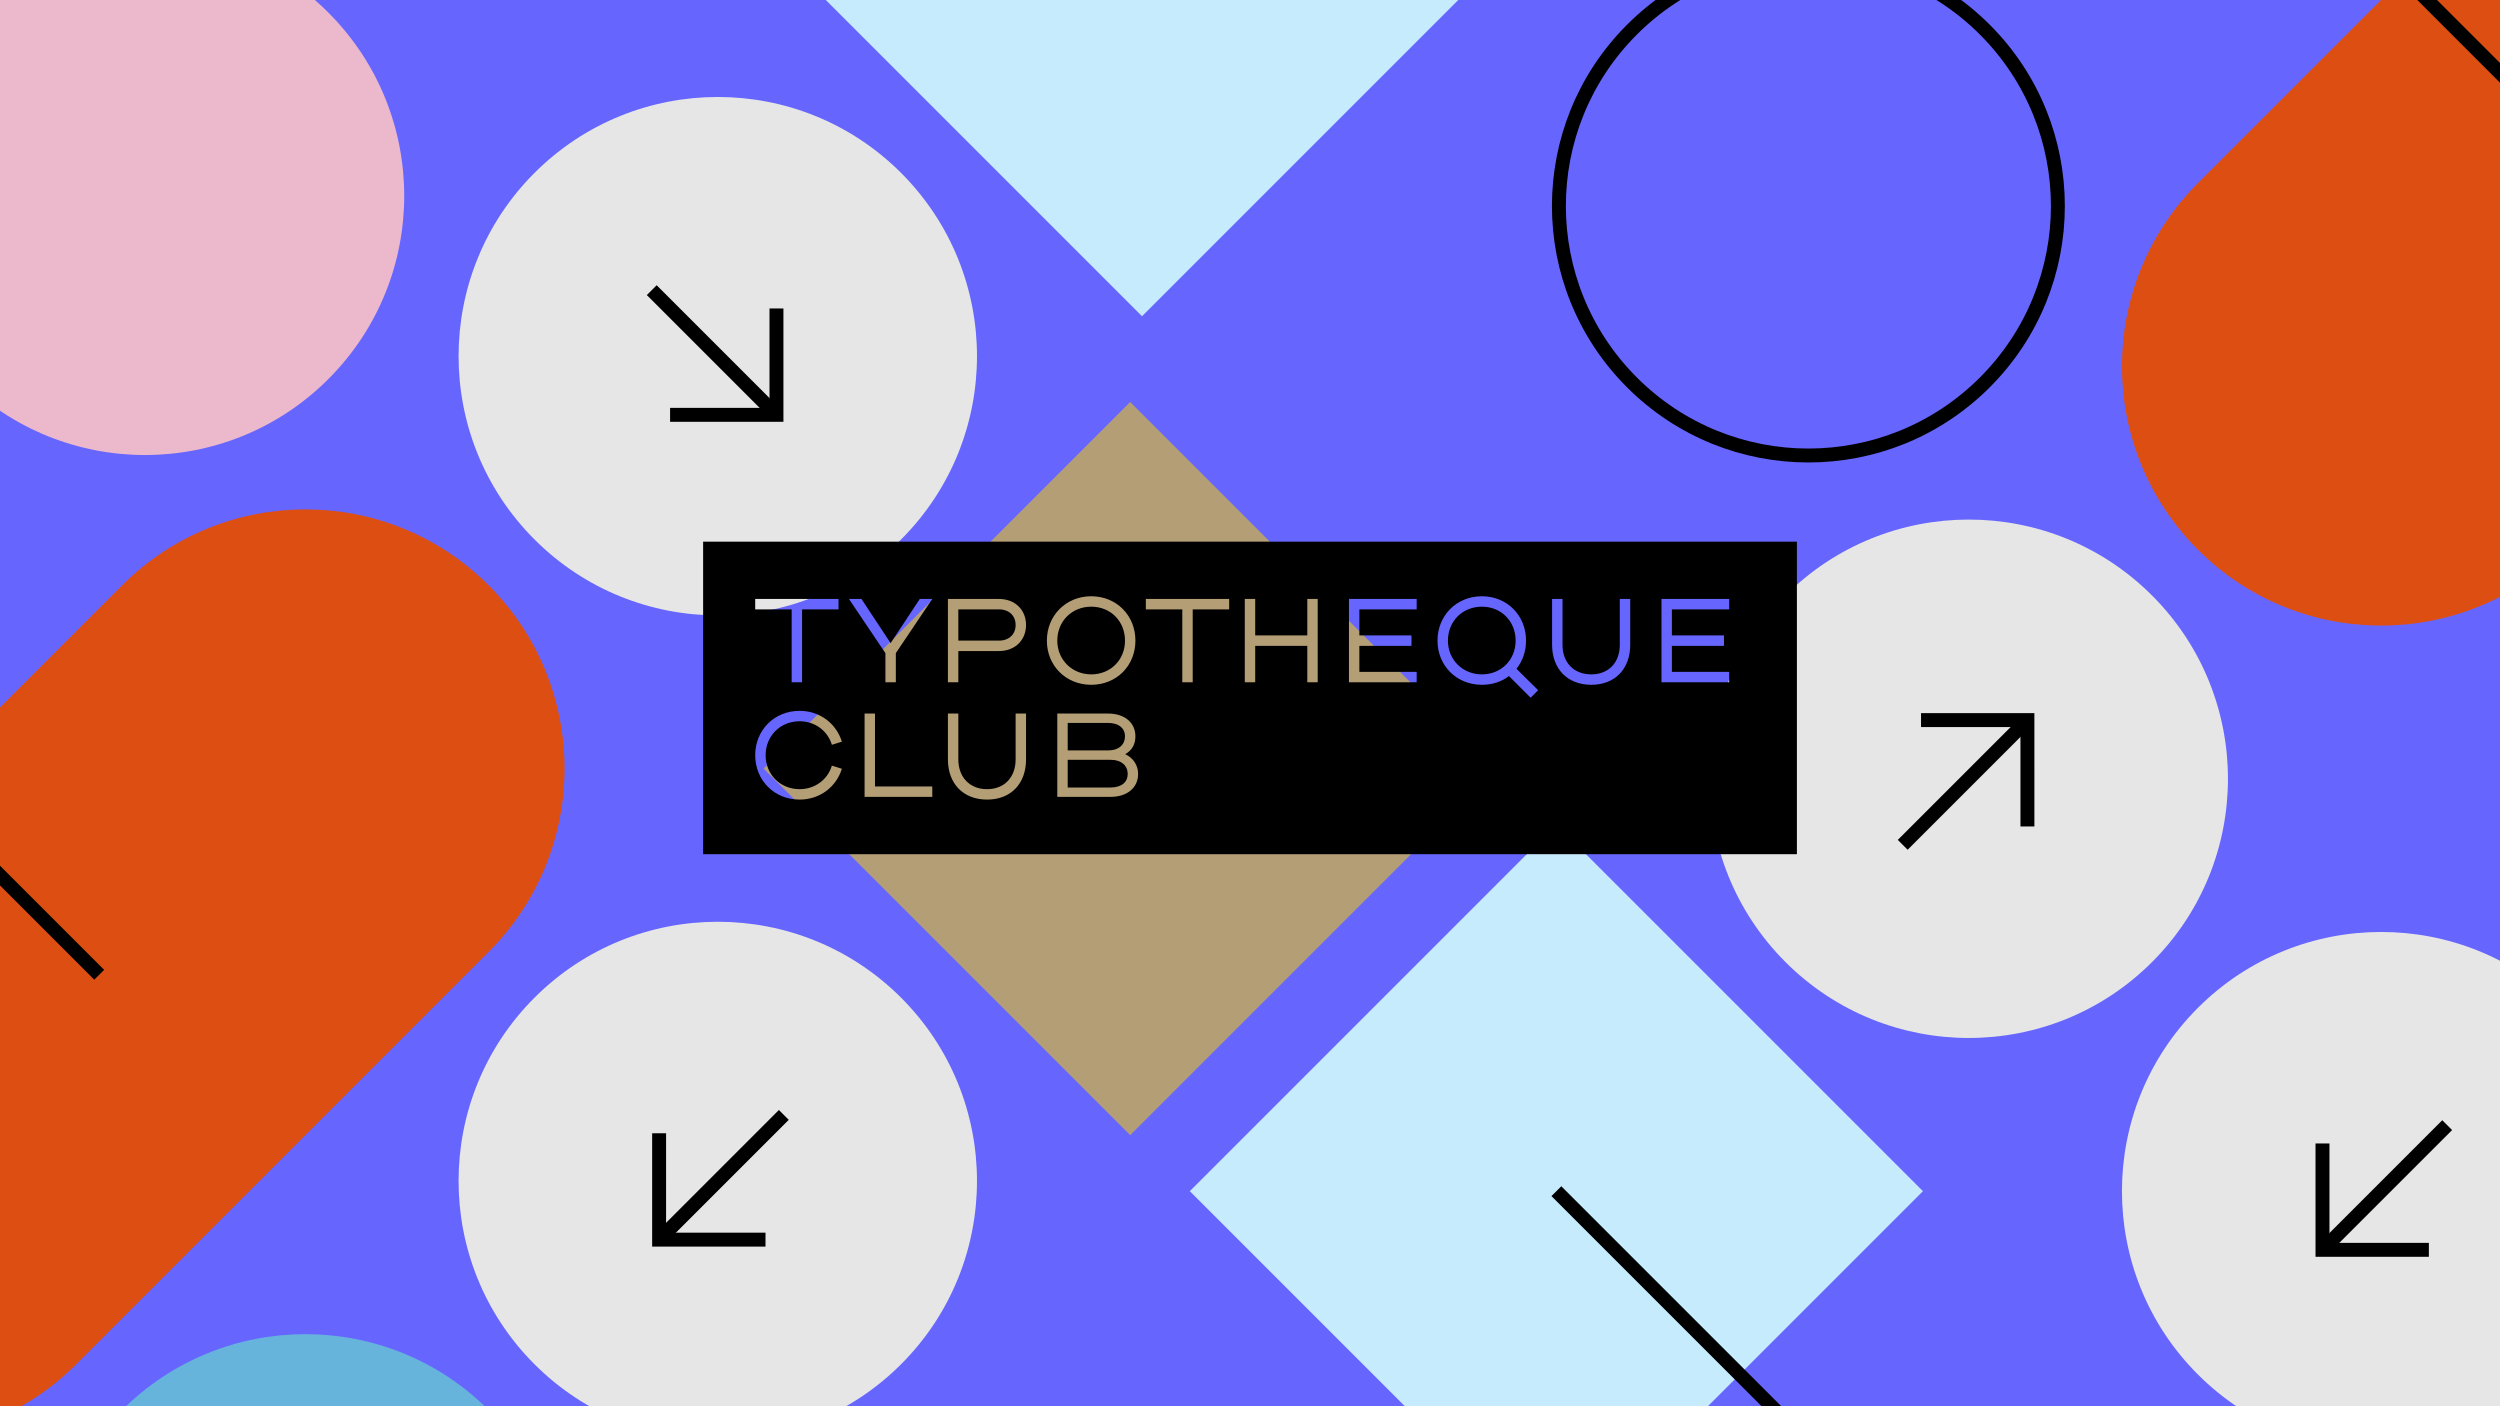
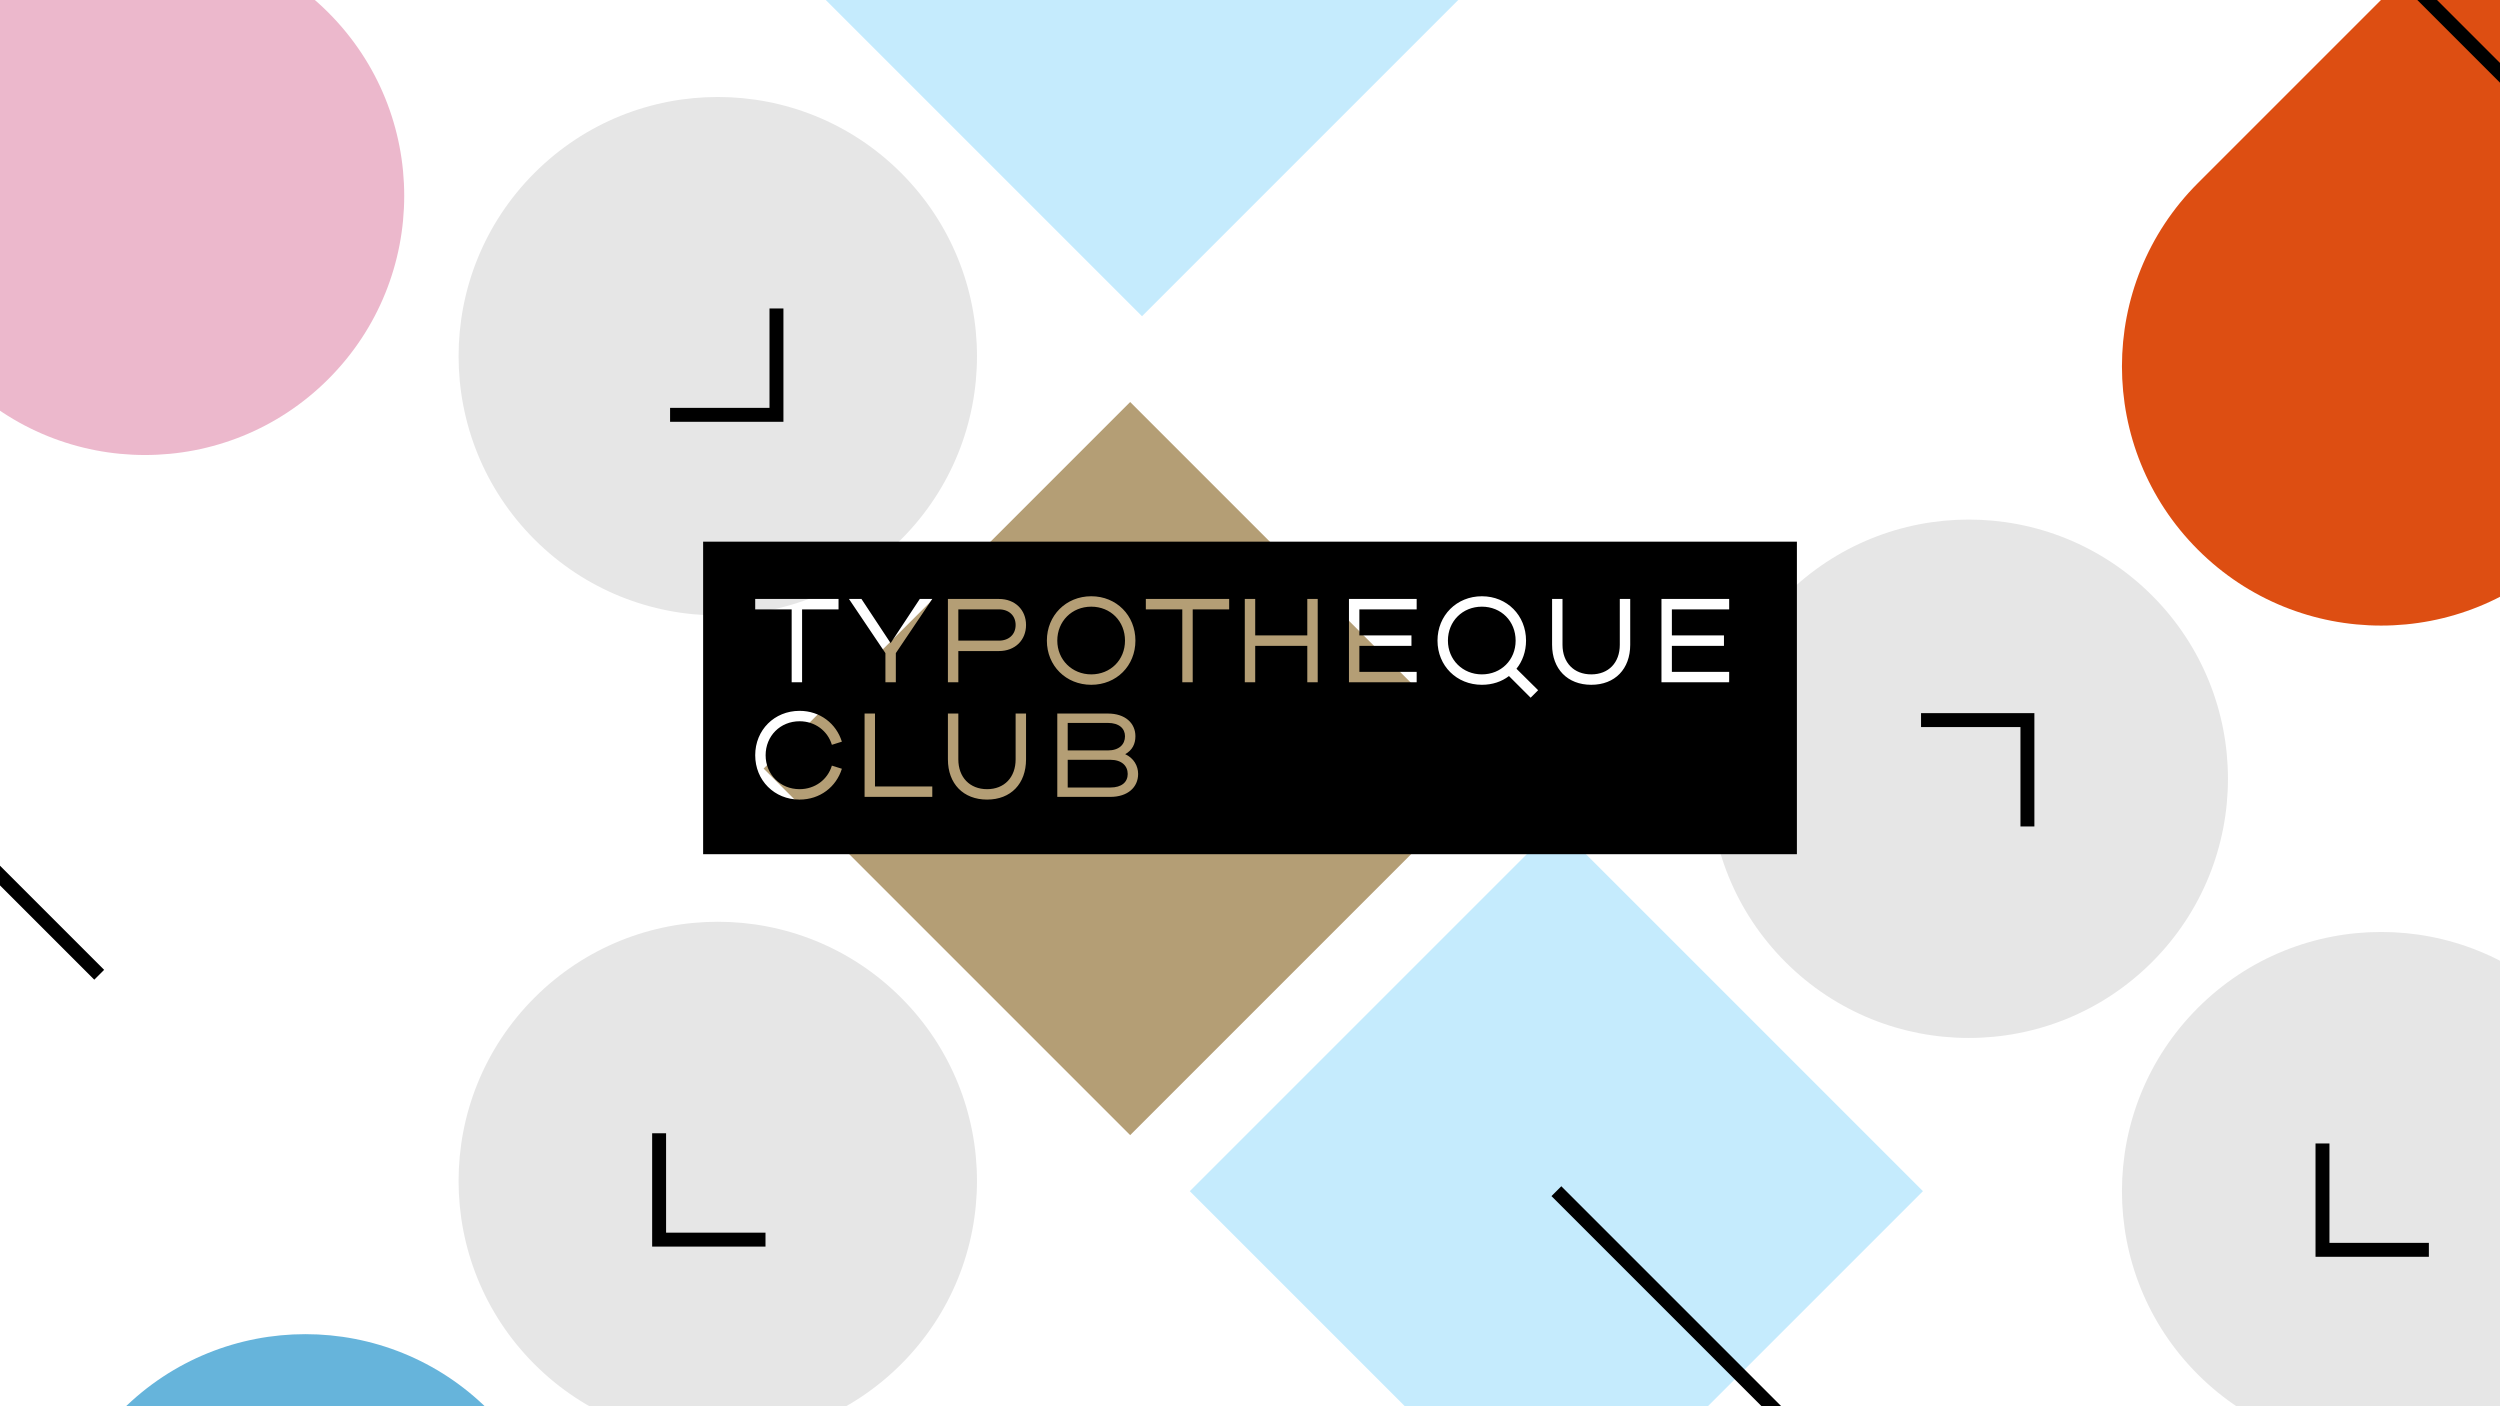
<svg xmlns="http://www.w3.org/2000/svg" xmlns:xlink="http://www.w3.org/1999/xlink" id="Layer_1" viewBox="0 0 1920 1080">
  <defs>
    <style>.cls-1{clip-path:url(#clippath);}.cls-2,.cls-3{fill:#66f;}.cls-4{fill:none;stroke:#000;stroke-width:10.7px;}.cls-5,.cls-6,.cls-7,.cls-8,.cls-3,.cls-9,.cls-10,.cls-11{stroke-width:0px;}.cls-6{fill:#c5ebfd;}.cls-7{fill:#dd4e12;}.cls-8{fill:#b49e75;}.cls-9{fill:#ecb8cc;}.cls-10{fill:#e6e6e6;}.cls-11{fill:#66b4db;}</style>
    <symbol id="New_Symbol" viewBox="0 0 5219.66 4521.78">
      <use width="398.13" height="398.13" transform="translate(3107.37 2818.58) rotate(135)" xlink:href="#New_Symbol_1" />
      <use width="398.13" height="398.13" transform="translate(3740.79 2185.15) rotate(135)" xlink:href="#New_Symbol_1" />
      <path class="cls-7" d="m2685.08,2044.39l316.71-316.71c77.74-77.74,203.78-77.74,281.52,0h0c77.74,77.74,77.74,203.78,0,281.52l-316.71,316.71c-77.74,77.74-203.78,77.74-281.52,0h0c-77.74-77.74-77.74-203.78,0-281.52Z" />
      <polygon class="cls-8" points="3494.46 1868.44 3775.98 1586.91 4057.51 1868.44 3775.98 2149.96 3494.46 1868.44" />
      <polygon class="cls-6" points="1910.89 2818.58 2192.41 2537.05 2473.94 2818.58 2192.41 3100.1 1910.89 2818.58" />
      <path class="cls-11" d="m3001.79,2361.1h0c77.74-77.74,203.78-77.74,281.52,0h0c77.74,77.74,77.74,203.78,0,281.52h0c-77.74,77.74-203.78,77.74-281.52,0h0c-77.74-77.74-77.74-203.78,0-281.52Z" />
-       <path class="cls-9" d="m2878.63,1287.79h0c77.74-77.74,203.78-77.74,281.52,0h0c77.74,77.74,77.74,203.78,0,281.52h0c-77.74,77.74-203.78,77.74-281.52,0h0c-77.74-77.74-77.74-203.78,0-281.52Z" />
-       <path class="cls-4" d="m2250.48,1926.5h0c74.83-74.83,196.14-74.83,270.97,0h0c74.83,74.83,74.83,196.14,0,270.97h0c-74.83,74.83-196.14,74.83-270.97,0h0c-74.83-74.83-74.83-196.14,0-270.97Z" />
      <path class="cls-4" d="m2843.44,1604.51l-35.19,35.19c-58.31,58.31-58.31,152.84,0,211.14l175.95,175.95" />
      <path class="cls-4" d="m2656.93,3001.57l-35.19,35.19c-58.31,58.31-152.84,58.31-211.14,0l-218.18-218.18" />
      <use width="398.13" height="398.13" transform="translate(2227.6 2501.86) rotate(-45)" xlink:href="#New_Symbol_1" />
      <use width="398.13" height="398.13" transform="translate(3459.27 1270.2) rotate(45)" xlink:href="#New_Symbol_1" />
      <use width="398.13" height="398.13" transform="translate(1874.18 950.14) rotate(45)" xlink:href="#New_Symbol_1" />
      <use width="398.13" height="398.13" transform="translate(1240.75 316.71) rotate(45)" xlink:href="#New_Symbol_1" />
      <path class="cls-7" d="m1099.99,1372.43l-316.71-316.71c-77.74-77.74-77.74-203.78,0-281.52h0c77.74-77.74,203.78-77.74,281.52,0l316.71,316.71c77.74,77.74,77.74,203.78,0,281.52h0c-77.74,77.74-203.78,77.74-281.52,0Z" />
      <polygon class="cls-8" points="924.04 563.05 642.52 281.52 924.04 0 1205.56 281.52 924.04 563.05" />
      <polygon class="cls-6" points="1874.18 2146.62 1592.66 1865.09 1874.18 1583.57 2155.71 1865.09 1874.18 2146.62" />
      <path class="cls-11" d="m1416.71,1055.71h0c-77.74-77.74-77.74-203.78,0-281.52h0c77.74-77.74,203.78-77.74,281.52,0h0c77.74,77.74,77.74,203.78,0,281.52h0c-77.74,77.74-203.78,77.74-281.52,0Z" />
      <path class="cls-9" d="m343.4,1178.88h0c-77.74-77.74-77.74-203.78,0-281.52h0c77.74-77.74,203.78-77.74,281.52,0h0c77.74,77.74,77.74,203.78,0,281.52h0c-77.74,77.74-203.78,77.74-281.52,0Z" />
      <path class="cls-4" d="m982.1,1807.03h0c-74.83-74.83-74.83-196.14,0-270.97h0c74.83-74.83,196.14-74.83,270.97,0h0c74.83,74.83,74.83,196.14,0,270.97h0c-74.83,74.83-196.14,74.83-270.97,0Z" />
      <path class="cls-4" d="m660.11,1214.07l35.19,35.19c58.31,58.31,152.84,58.31,211.14,0l175.95-175.95" />
      <path class="cls-4" d="m2057.17,1400.58l35.19,35.19c58.31,58.31,58.31,152.84,0,211.14l-218.18,218.18" />
      <use width="398.13" height="398.13" transform="translate(1557.47 1829.9) rotate(-135)" xlink:href="#New_Symbol_1" />
      <use width="398.13" height="398.13" transform="translate(325.8 598.24) rotate(-45)" xlink:href="#New_Symbol_1" />
      <use width="398.13" height="398.13" transform="translate(1196.48 3444.17) rotate(135)" xlink:href="#New_Symbol_1" />
      <use width="398.13" height="398.13" transform="translate(1829.9 2810.74) rotate(135)" xlink:href="#New_Symbol_1" />
-       <path class="cls-7" d="m774.19,2669.98l316.71-316.71c77.74-77.74,203.78-77.74,281.52,0h0c77.74,77.74,77.74,203.78,0,281.52l-316.71,316.71c-77.74,77.74-203.78,77.74-281.52,0h0c-77.74-77.74-77.74-203.78,0-281.52Z" />
      <polygon class="cls-8" points="1583.57 2494.03 1865.09 2212.51 2146.62 2494.03 1865.09 2775.55 1583.57 2494.03" />
      <polygon class="cls-6" points="0 3444.17 281.52 3162.65 563.05 3444.17 281.52 3725.69 0 3444.17" />
      <path class="cls-11" d="m1090.9,2986.7h0c77.74-77.74,203.78-77.74,281.52,0h0c77.74,77.74,77.74,203.78,0,281.52h0c-77.74,77.74-203.78,77.74-281.52,0h0c-77.74-77.74-77.74-203.78,0-281.52Z" />
      <path class="cls-9" d="m967.74,1913.39h0c77.74-77.74,203.78-77.74,281.52,0h0c77.74,77.74,77.74,203.78,0,281.52h0c-77.74,77.74-203.78,77.74-281.52,0h0c-77.74-77.74-77.74-203.78,0-281.52Z" />
      <path class="cls-4" d="m339.59,2552.09h0c74.83-74.83,196.14-74.83,270.97,0h0c74.83,74.83,74.83,196.14,0,270.97h0c-74.83,74.83-196.14,74.83-270.97,0h0c-74.83-74.83-74.83-196.14,0-270.97Z" />
      <path class="cls-4" d="m932.55,2230.1l-35.19,35.19c-58.31,58.31-58.31,152.84,0,211.14l175.95,175.95" />
      <path class="cls-4" d="m746.04,3627.16l-35.19,35.19c-58.31,58.31-152.84,58.31-211.14,0l-218.18-218.18" />
      <use width="398.13" height="398.13" transform="translate(316.71 3127.46) rotate(-45)" xlink:href="#New_Symbol_1" />
      <use width="398.13" height="398.13" transform="translate(1548.38 1895.79) rotate(45)" xlink:href="#New_Symbol_1" />
      <use width="398.13" height="398.13" transform="translate(3630.57 3571.64) rotate(-135)" xlink:href="#New_Symbol_1" />
      <use width="398.13" height="398.13" transform="translate(4264 4205.06) rotate(-135)" xlink:href="#New_Symbol_1" />
      <path class="cls-7" d="m4404.76,3149.35l316.71,316.71c77.74,77.74,77.74,203.78,0,281.52h0c-77.74,77.74-203.78,77.74-281.52,0l-316.71-316.71c-77.74-77.74-77.74-203.78,0-281.52h0c77.74-77.74,203.78-77.74,281.52,0Z" />
      <polygon class="cls-8" points="4580.71 3958.73 4862.24 4240.26 4580.71 4521.78 4299.19 4240.26 4580.71 3958.73" />
      <polygon class="cls-6" points="3630.57 2375.16 3912.1 2656.69 3630.57 2938.21 3349.05 2656.69 3630.57 2375.16" />
      <path class="cls-11" d="m4088.05,3466.07h0c77.74,77.74,77.74,203.78,0,281.52h0c-77.74,77.74-203.78,77.74-281.52,0h0c-77.74-77.74-77.74-203.78,0-281.52h0c77.74-77.74,203.78-77.74,281.52,0Z" />
      <path class="cls-9" d="m5161.36,3342.9h0c77.74,77.74,77.74,203.78,0,281.52h0c-77.74,77.74-203.78,77.74-281.52,0h0c-77.74-77.74-77.74-203.78,0-281.52h0c77.74-77.74,203.78-77.74,281.52,0Z" />
      <path class="cls-4" d="m4522.65,2714.75h0c74.83,74.83,74.83,196.14,0,270.97h0c-74.83,74.83-196.14,74.83-270.97,0h0c-74.83-74.83-74.83-196.14,0-270.97h0c74.83-74.83,196.14-74.83,270.97,0Z" />
      <path class="cls-4" d="m4844.64,3307.71l-35.19-35.19c-58.31-58.31-152.84-58.31-211.14,0l-175.95,175.95" />
      <path class="cls-4" d="m3447.58,3121.2l-35.19-35.19c-58.31-58.31-58.31-152.84,0-211.14l218.18-218.18" />
      <use width="398.13" height="398.13" transform="translate(3947.29 2691.88) rotate(45)" xlink:href="#New_Symbol_1" />
      <use width="398.13" height="398.13" transform="translate(5178.95 3923.54) rotate(135)" xlink:href="#New_Symbol_1" />
    </symbol>
    <symbol id="New_Symbol_1" viewBox="0 0 398.13 398.13">
      <path class="cls-10" d="m199.07,0h0c109.94,0,199.07,89.13,199.07,199.07h0c0,109.94-89.13,199.07-199.07,199.07h0C89.13,398.13,0,309.01,0,199.07h0C0,89.13,89.13,0,199.07,0Z" />
-       <path class="cls-4" d="m127.34,199.07h135.46" />
      <path class="cls-4" d="m205.02,141.29l57.77,57.77-57.77,57.78" />
    </symbol>
    <clipPath id="clippath">
      <rect class="cls-3" width="1920" height="1080" />
    </clipPath>
  </defs>
-   <rect class="cls-2" width="1920" height="1080" />
  <g class="cls-1">
    <use width="5219.66" height="4521.78" transform="translate(-997.12 -1903.76)" xlink:href="#New_Symbol" />
  </g>
  <path class="cls-5" d="m540,656v-240.01h840.02v240.01h-840.02Zm40-196v8h28v56h8v-56h28v-8h-64Zm0,120c0,19.36,14.72,34.08,34.08,34.08,15.68,0,28.16-9.76,32.48-23.68l-7.68-2.4c-3.2,10.72-12.96,18.08-24.8,18.08-14.88,0-26.08-11.36-26.08-26.08s11.2-26.08,26.08-26.08c11.84,0,21.6,7.36,24.8,18.08l7.68-2.4c-4.32-13.92-16.8-23.68-32.48-23.68-19.36,0-34.08,14.72-34.08,34.08Zm72-120l28,41.6v22.4h8v-22.4l28-41.6h-9.6l-22.4,33.92-22.4-33.92h-9.6Zm12,152h52v-8h-44v-56h-8v64Zm64-88h8v-24h31.2c12.48,0,20.8-8.48,20.8-20s-8.32-20-20.8-20h-39.2v64Zm0,59.2c0,18.72,11.84,30.88,30.08,30.88s29.92-12.16,29.92-30.88v-35.2h-8v35.2c0,13.76-8.64,22.88-21.92,22.88s-22.08-9.12-22.08-22.88v-35.2h-8v35.2Zm8-91.2v-24h31.2c7.84,0,12.8,4.96,12.8,12s-4.96,12-12.8,12h-31.2Zm68,0c0,19.36,14.72,33.92,34.08,33.92s33.92-14.56,33.92-33.92-14.56-34.08-33.92-34.08-34.08,14.72-34.08,34.08Zm8,0c0-14.88,11.2-26.08,26.08-26.08s25.92,11.2,25.92,26.08-11.2,25.92-25.92,25.92-26.08-11.2-26.08-25.92Zm0,120h40.8c13.28,0,21.28-7.36,21.28-17.6,0-6.24-3.36-12.16-9.92-15.2,5.44-3.04,7.84-7.84,7.84-13.76,0-10.08-7.84-17.44-21.12-17.44h-38.88v64Zm8-35.68v-21.12h30.88c8.64,0,13.12,4.32,13.12,10.24,0,6.24-4.48,10.88-13.12,10.88h-30.88Zm0,28.48v-21.28h32.8c8.64,0,13.28,4.64,13.28,10.88s-4.64,10.4-13.28,10.4h-32.8Zm60-136.8h28v56h8v-56h28v-8h-64v8Zm76,56h8v-28h40v28h8v-64h-8v28h-40v-28h-8v64Zm80,0h52v-8h-44v-20h40v-8h-40v-20h44v-8h-52v64Zm68-32c0,19.36,14.72,33.92,34.08,33.92,8,0,15.2-2.4,20.8-6.72l16.64,16.64,5.76-5.76-16.64-16.48c4.64-5.76,7.36-13.28,7.36-21.6,0-19.36-14.56-34.08-33.92-34.08s-34.08,14.72-34.08,34.08Zm8,0c0-14.88,11.2-26.08,26.08-26.08s25.92,11.2,25.92,26.08-11.2,25.92-25.92,25.92-26.08-11.2-26.08-25.92Zm80,3.2c0,18.56,11.84,30.72,30.08,30.72s29.92-12.16,29.92-30.72v-35.2h-8v35.2c0,13.76-8.64,22.72-21.92,22.72s-22.08-8.96-22.08-22.72v-35.2h-8v35.2Zm84,28.8h52v-8h-44v-20h40v-8h-40v-20h44v-8h-52v64Z" />
</svg>